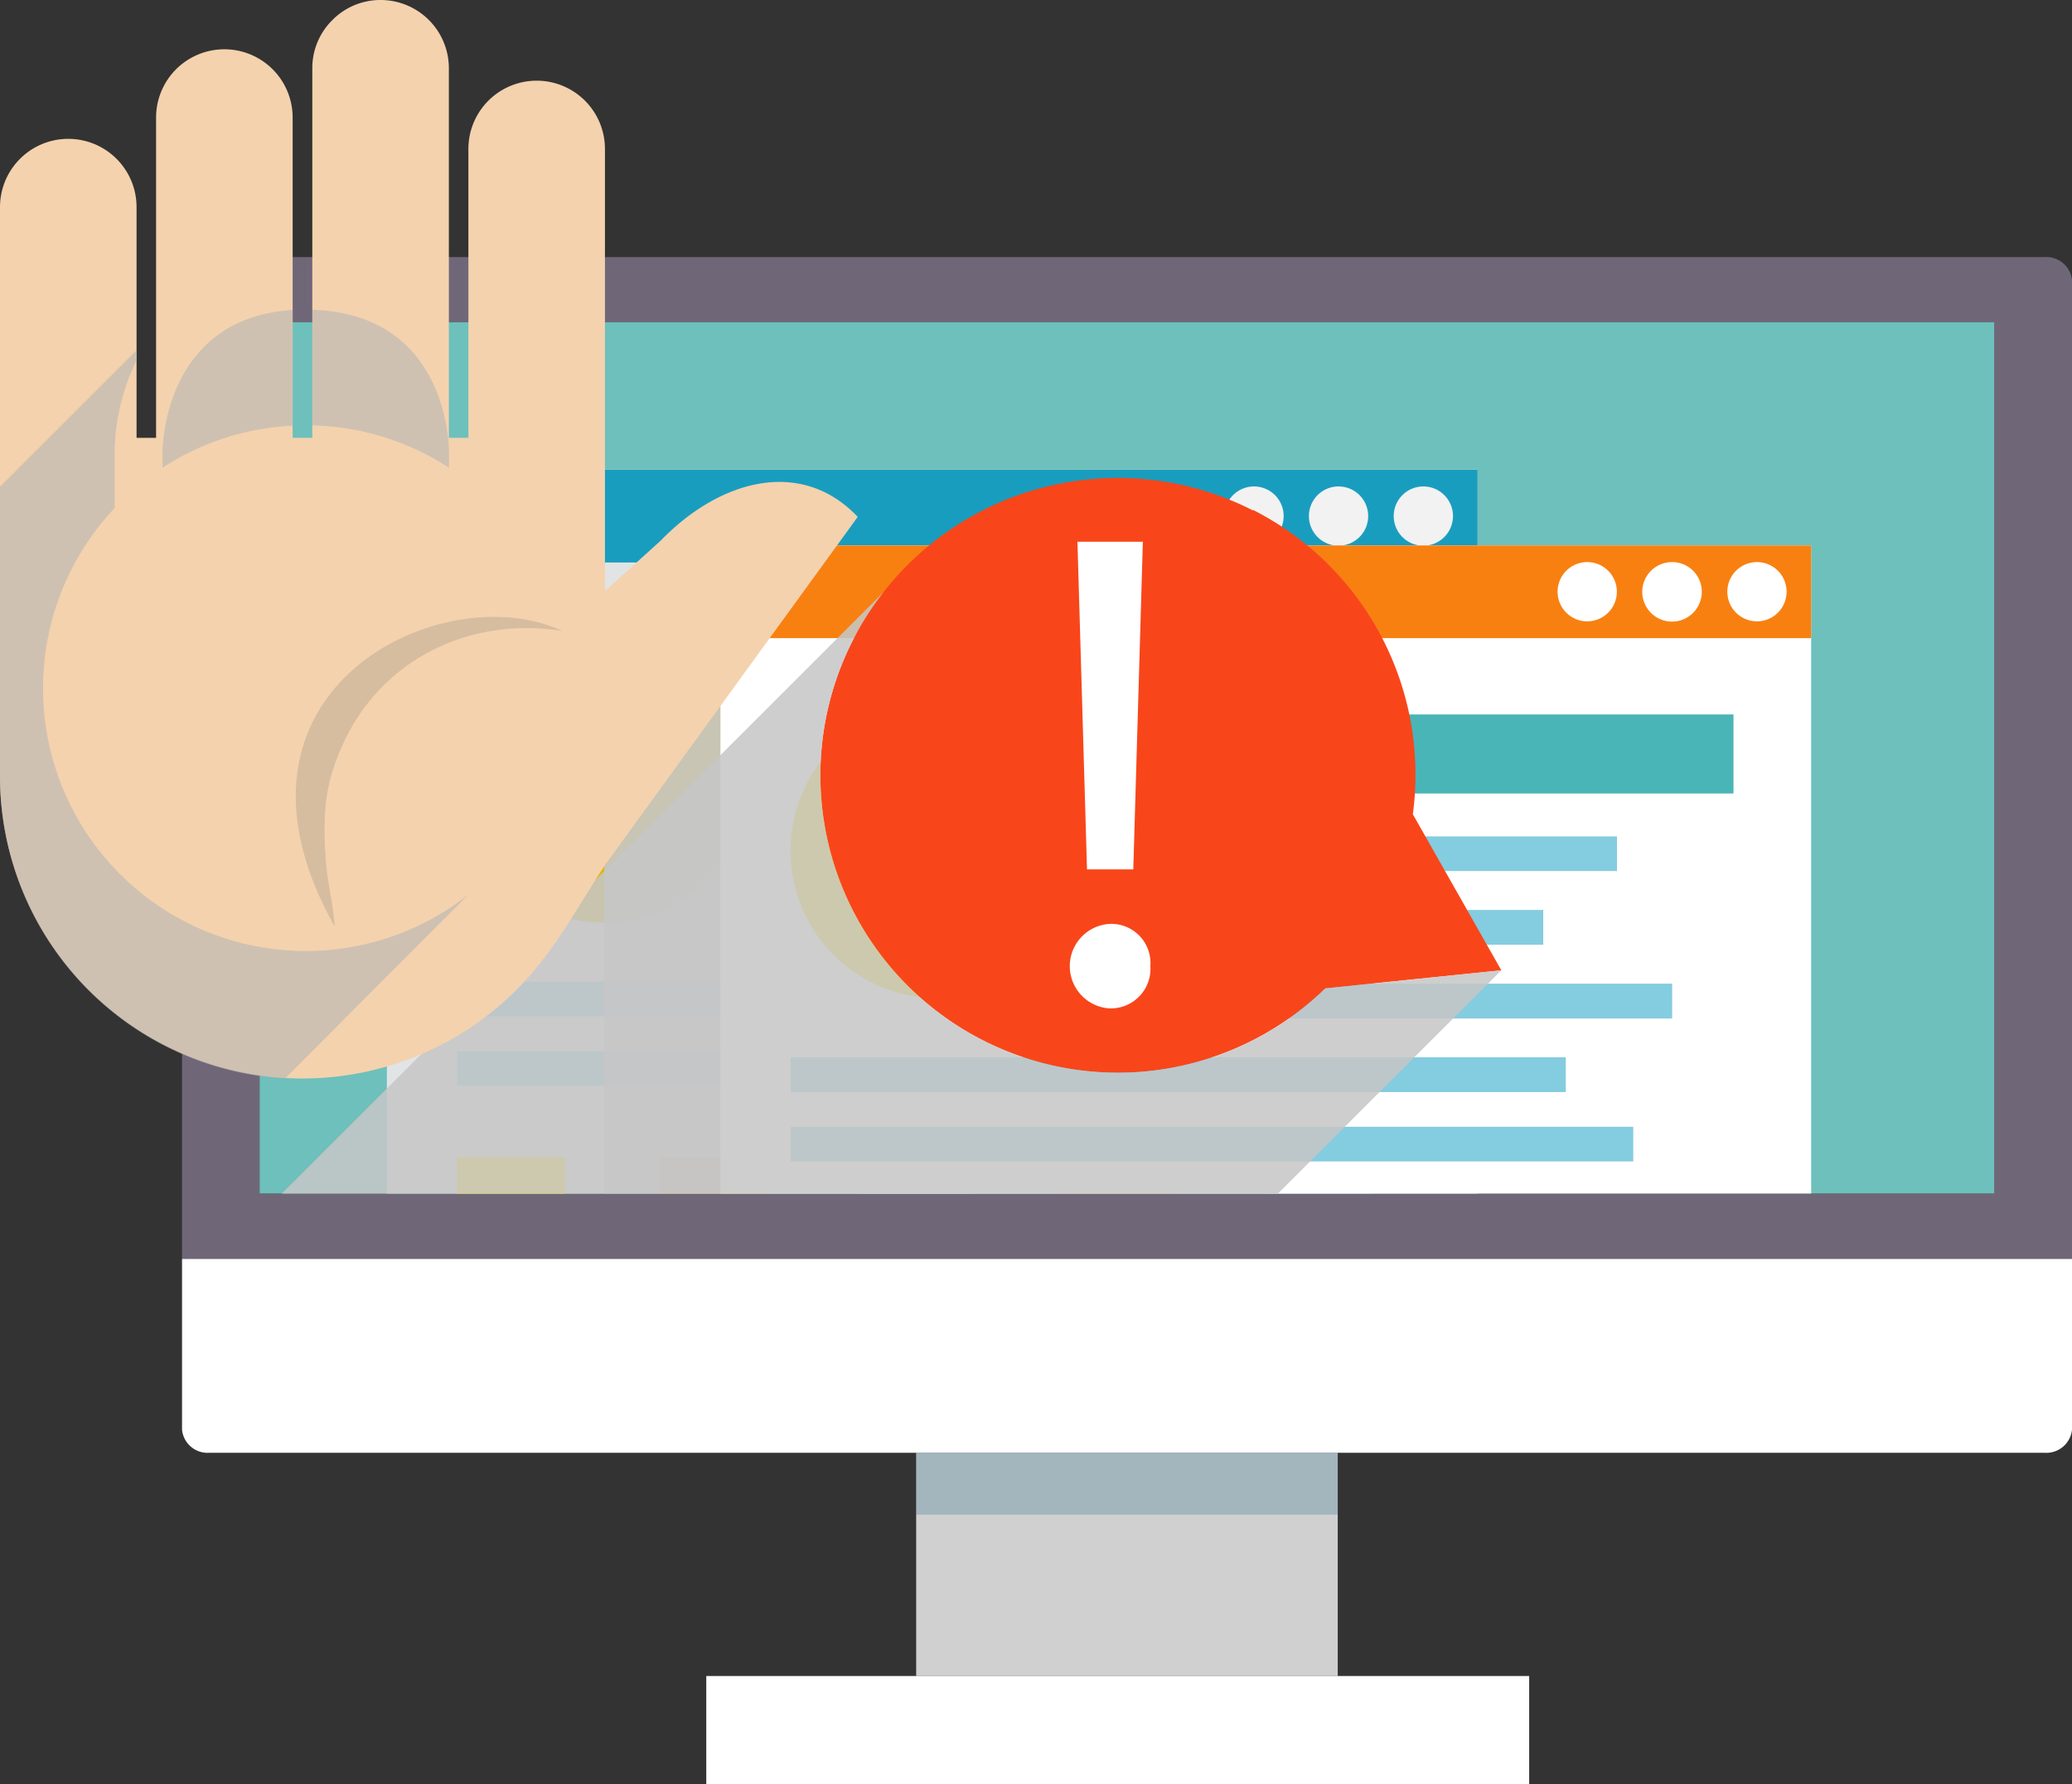
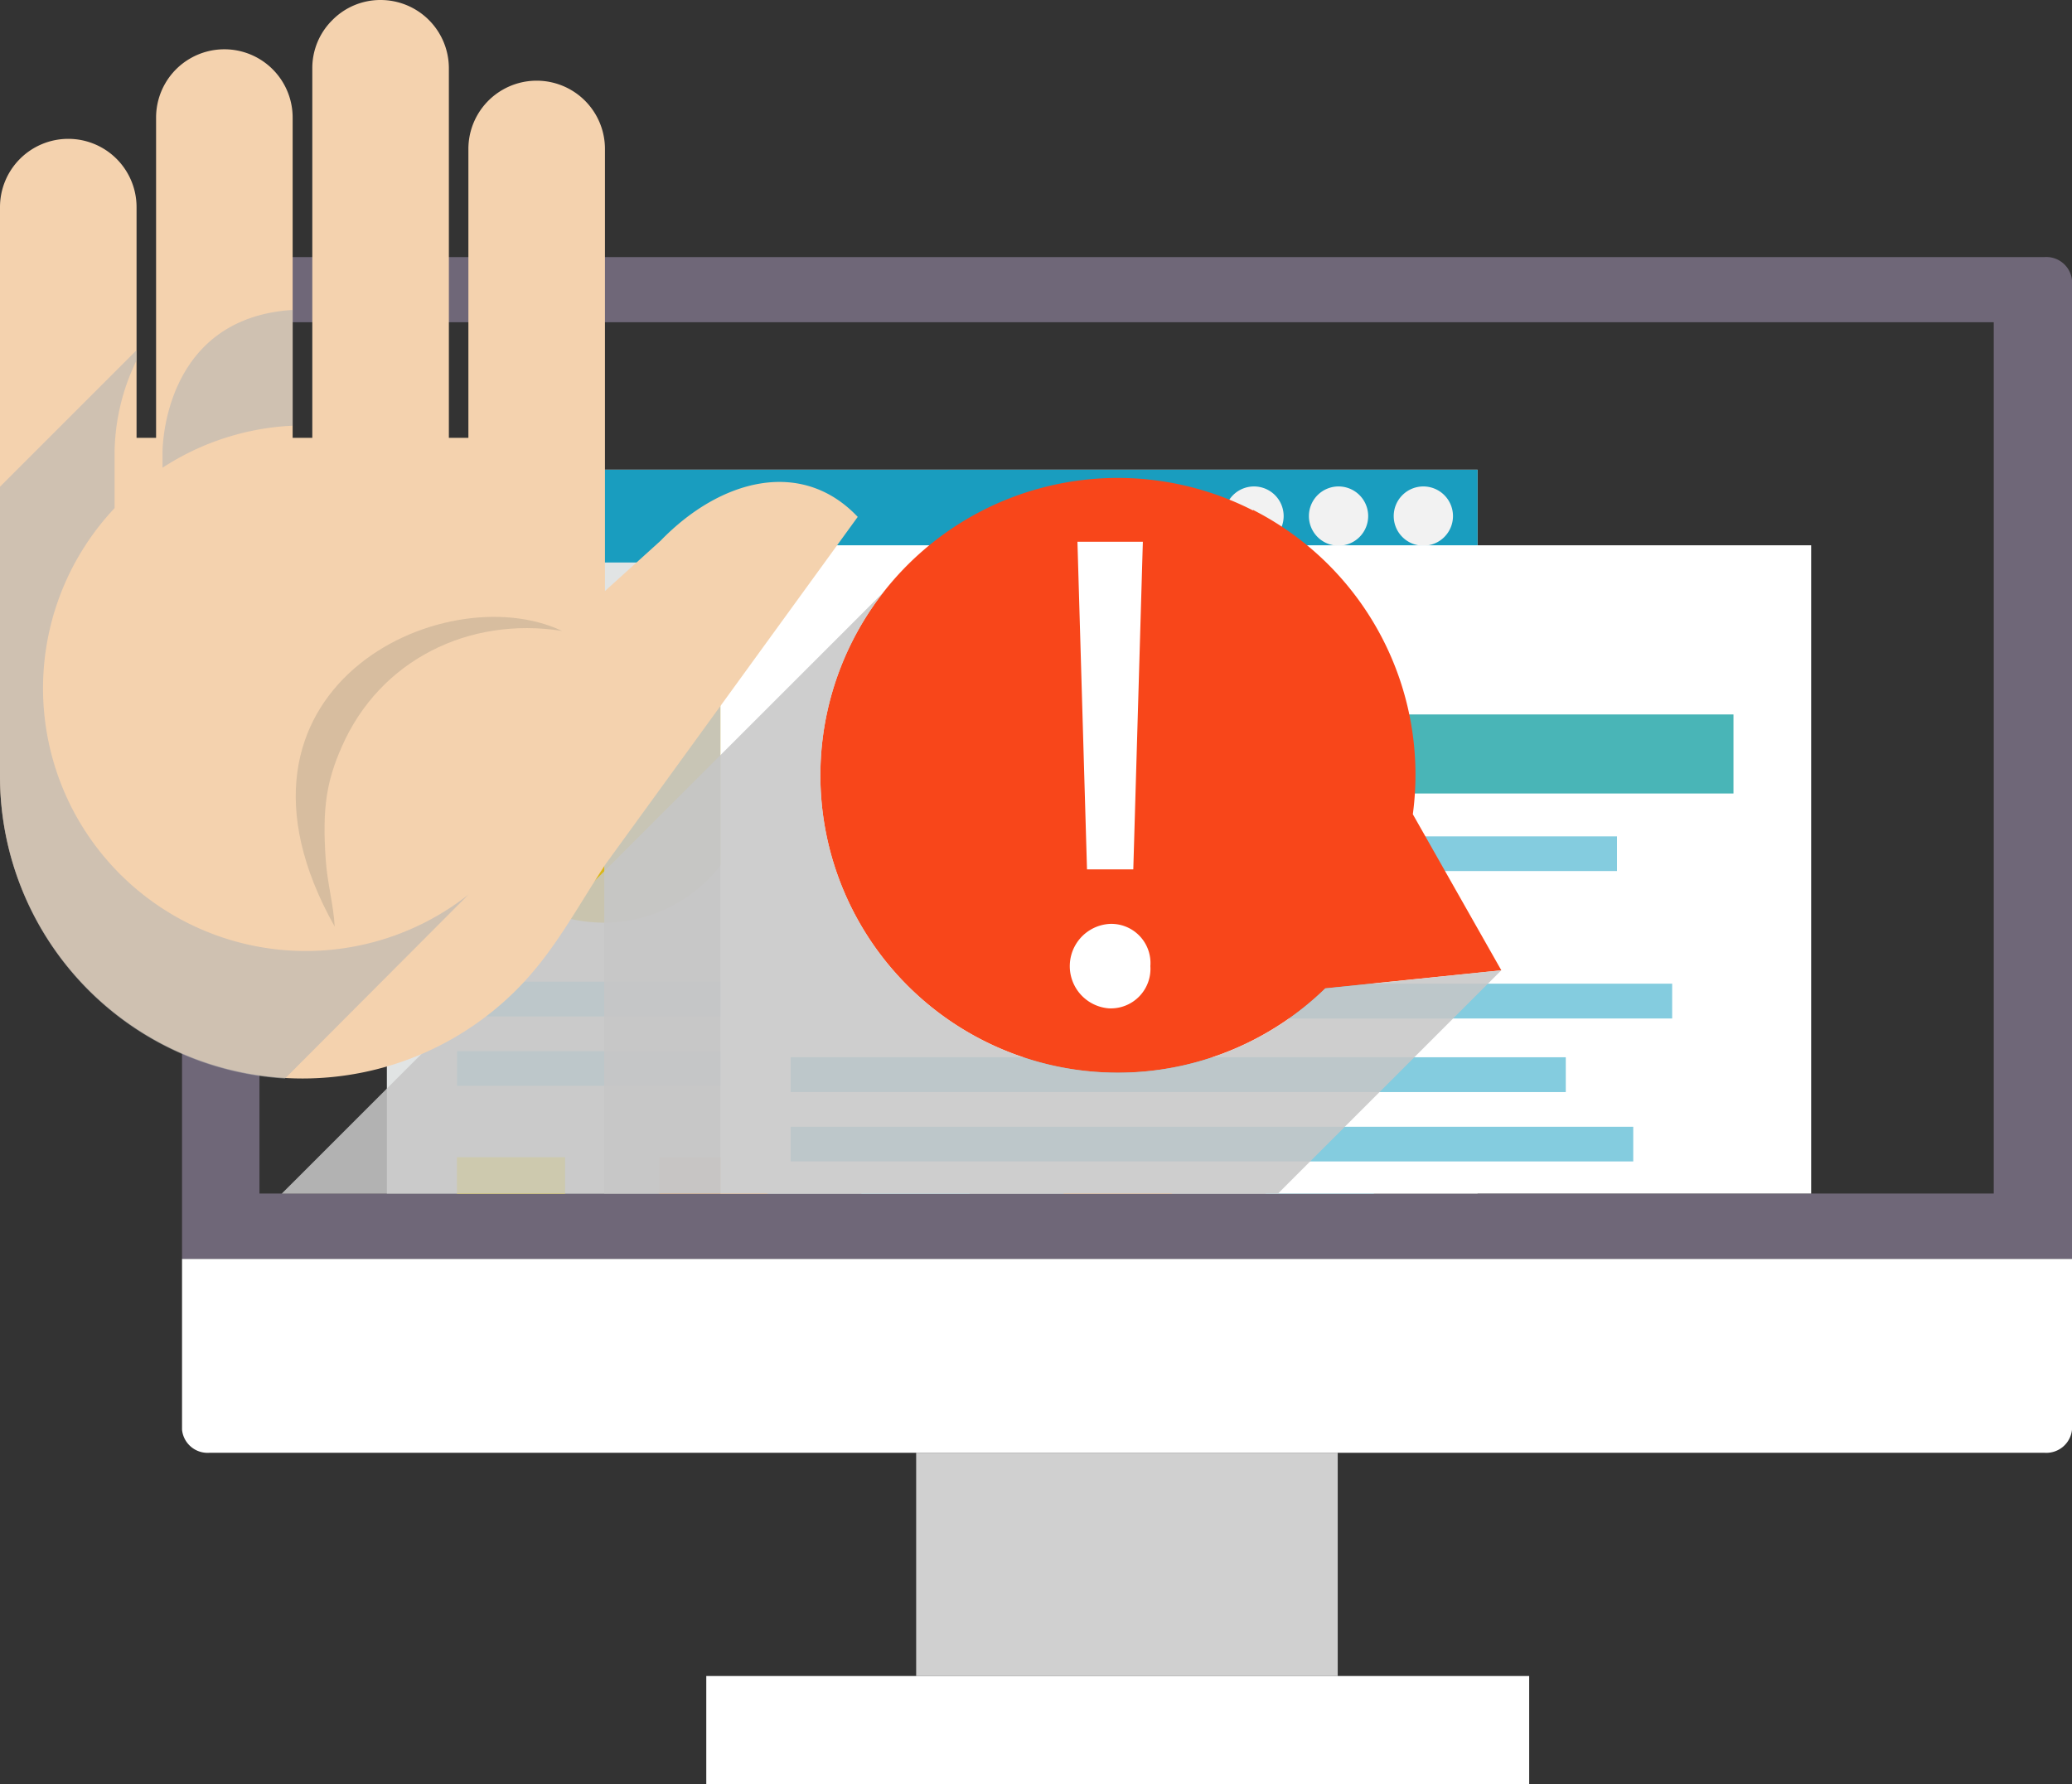
<svg xmlns="http://www.w3.org/2000/svg" viewBox="0 0 151.73 130.7">
  <rect x="0" y="0" width="151.73" height="130.7" fill="#333333" stroke="none" />
  <defs>
    <style>.cls-1{isolation:isolate;}.cls-2{fill:#e5e5e5;opacity:0.88;}.cls-3{fill:#6f6778;}.cls-4{fill:#6dc0bb;}.cls-5{fill:#fff;}.cls-6{fill:#1e6486;opacity:0.25;}.cls-15,.cls-17,.cls-19,.cls-21,.cls-6{mix-blend-mode:multiply;}.cls-7{fill:#e1e4e4;}.cls-8{fill:#199dbf;}.cls-9{fill:#f2f2f2;}.cls-10{fill:#d9b719;}.cls-11{fill:#49b5b7;}.cls-12{fill:#84ccdf;}.cls-13{fill:#f8d915;}.cls-14{fill:#f88011;}.cls-15,.cls-17{fill:#c7c7c7;}.cls-15{opacity:0.9;}.cls-16{fill:#f8461a;}.cls-17{opacity:0.86;}.cls-18{fill:#f4d2ae;}.cls-19{opacity:0.64;}.cls-20{fill:#c6b196;}.cls-21{fill:#b3b3b3;opacity:0.57;}</style>
  </defs>
  <title>Asset 2</title>
  <g class="cls-1">
    <g id="Layer_2" data-name="Layer 2">
      <g id="Layer_1-2" data-name="Layer 1">
        <rect class="cls-2" x="67.09" y="106.41" width="30.87" height="16.35" />
        <path class="cls-3" d="M149.71,18.83H15.33a1.89,1.89,0,0,0-2,1.69v71.7H151.73V20.52A1.89,1.89,0,0,0,149.71,18.83ZM146,87.42H19V23.6H146Z" />
-         <rect class="cls-4" x="19.01" y="23.6" width="127.02" height="63.82" />
        <path class="cls-5" d="M151.73,92.21v12.51a1.89,1.89,0,0,1-2,1.69H15.33a1.88,1.88,0,0,1-2-1.69V92.21Z" />
-         <rect class="cls-6" x="67.09" y="106.41" width="30.87" height="4.53" />
        <rect class="cls-7" x="28.33" y="34.4" width="79.87" height="53.02" />
        <rect class="cls-8" x="28.33" y="34.41" width="79.87" height="6.79" />
        <path class="cls-9" d="M94,37.8a2.17,2.17,0,1,1-2.17-2.17A2.17,2.17,0,0,1,94,37.8Z" />
        <path class="cls-9" d="M100.19,37.8A2.17,2.17,0,1,1,98,35.63,2.17,2.17,0,0,1,100.19,37.8Z" />
        <path class="cls-9" d="M106.4,37.8a2.17,2.17,0,1,1-2.17-2.17A2.17,2.17,0,0,1,106.4,37.8Z" />
        <path class="cls-10" d="M55,56.77A10.79,10.79,0,1,1,44.25,46,10.79,10.79,0,0,1,55,56.77Z" />
        <rect class="cls-11" x="60.08" y="46.79" width="42.43" height="5.79" />
        <rect class="cls-12" x="60.08" y="55.72" width="33.9" height="2.54" />
        <rect class="cls-12" x="60.08" y="61.11" width="28.5" height="2.55" />
        <rect class="cls-12" x="60.08" y="66.5" width="37.94" height="2.55" />
        <rect class="cls-12" x="33.47" y="71.9" width="56.76" height="2.55" />
        <rect class="cls-12" x="33.47" y="76.99" width="61.7" height="2.54" />
        <rect class="cls-13" x="33.46" y="84.76" width="7.92" height="2.67" />
        <rect class="cls-14" x="48.28" y="84.76" width="7.92" height="2.67" />
        <rect class="cls-12" x="63.08" y="84.76" width="7.92" height="2.67" />
        <rect class="cls-14" x="77.89" y="84.76" width="7.92" height="2.67" />
        <rect class="cls-12" x="92.69" y="84.76" width="7.92" height="2.67" />
        <rect class="cls-5" x="52.75" y="39.94" width="79.88" height="47.48" />
-         <rect class="cls-14" x="52.76" y="39.95" width="79.87" height="6.79" />
        <path class="cls-5" d="M118.4,43.34a2.17,2.17,0,1,1-2.17-2.17A2.17,2.17,0,0,1,118.4,43.34Z" />
        <path class="cls-5" d="M124.62,43.34a2.18,2.18,0,1,1-2.17-2.17A2.17,2.17,0,0,1,124.62,43.34Z" />
        <path class="cls-5" d="M130.83,43.34a2.17,2.17,0,1,1-2.17-2.17A2.17,2.17,0,0,1,130.83,43.34Z" />
-         <path class="cls-13" d="M79.47,62.31A10.79,10.79,0,1,1,68.68,51.53,10.78,10.78,0,0,1,79.47,62.31Z" />
+         <path class="cls-13" d="M79.47,62.31Z" />
        <rect class="cls-11" x="84.51" y="52.33" width="42.43" height="5.79" />
        <rect class="cls-12" x="84.51" y="61.26" width="33.9" height="2.54" />
-         <rect class="cls-12" x="84.51" y="66.65" width="28.5" height="2.55" />
        <rect class="cls-12" x="84.51" y="72.05" width="37.94" height="2.55" />
        <rect class="cls-12" x="57.9" y="77.44" width="56.76" height="2.55" />
        <rect class="cls-12" x="57.9" y="82.53" width="61.7" height="2.54" />
        <rect class="cls-15" x="44.25" y="43.34" width="8.5" height="44.08" />
        <path class="cls-16" d="M91.76,37.35a21.76,21.76,0,0,1,11.7,22.29l6.48,11.43L97.05,72.39a21.78,21.78,0,1,1-5.29-35Z" />
        <path class="cls-17" d="M109.94,71.07,93.58,87.43H20.63L64.72,43.35a20.88,20.88,0,0,0-2.26,3.54A21.78,21.78,0,0,0,97.05,72.4Z" />
        <path class="cls-5" d="M81.24,73.86a3.1,3.1,0,0,1,.05-6.19,2.87,2.87,0,0,1,2.95,3.09,2.9,2.9,0,0,1-2.95,3.1ZM79.6,63.68l-.7-24h4.79l-.7,24Z" />
        <rect class="cls-5" x="51.72" y="122.76" width="60.26" height="7.93" />
        <path class="cls-18" d="M0,15.17V56.85A22.15,22.15,0,0,0,37.81,72.51c2.71-2.71,4.32-5.83,6.54-9.22L62.81,37.86c-4.09-4.33-10.06-2.78-14.44,1.75L44.3,43.29V10.91a5,5,0,0,0-10,0V32.07H32.87V5a5,5,0,0,0-5-5,4.93,4.93,0,0,0-3.53,1.47A4.93,4.93,0,0,0,22.87,5V32.07H21.43V8.61a5,5,0,0,0-10,0V32.07H10V15.17a5,5,0,0,0-5-5,5,5,0,0,0-5,5Z" />
        <g class="cls-19">
          <path class="cls-20" d="M24.51,67.87c-.09-1.64-.55-3.21-.66-4.93-.26-3.78.07-5.73,1.18-8.25,2.79-6.36,9.32-9.55,16.12-8.48C32.5,42.11,14.74,50.48,24.51,67.87Z" />
        </g>
        <path class="cls-21" d="M34.31,65.52,20.87,79A22.16,22.16,0,0,1,0,56.85V35.65l10-10v.75a15.76,15.76,0,0,0-1.61,6.77v4.05A19.24,19.24,0,0,0,34.31,65.52Z" />
        <path class="cls-21" d="M21.43,22.7v8.48a19.06,19.06,0,0,0-9.53,3.08v-1.1C11.9,32.74,12,23.3,21.43,22.7Z" />
-         <path class="cls-21" d="M32.88,33.16v1.1a19.1,19.1,0,0,0-10-3.1V22.69C32.53,23,32.87,32.11,32.88,33.16Z" />
      </g>
    </g>
  </g>
</svg>